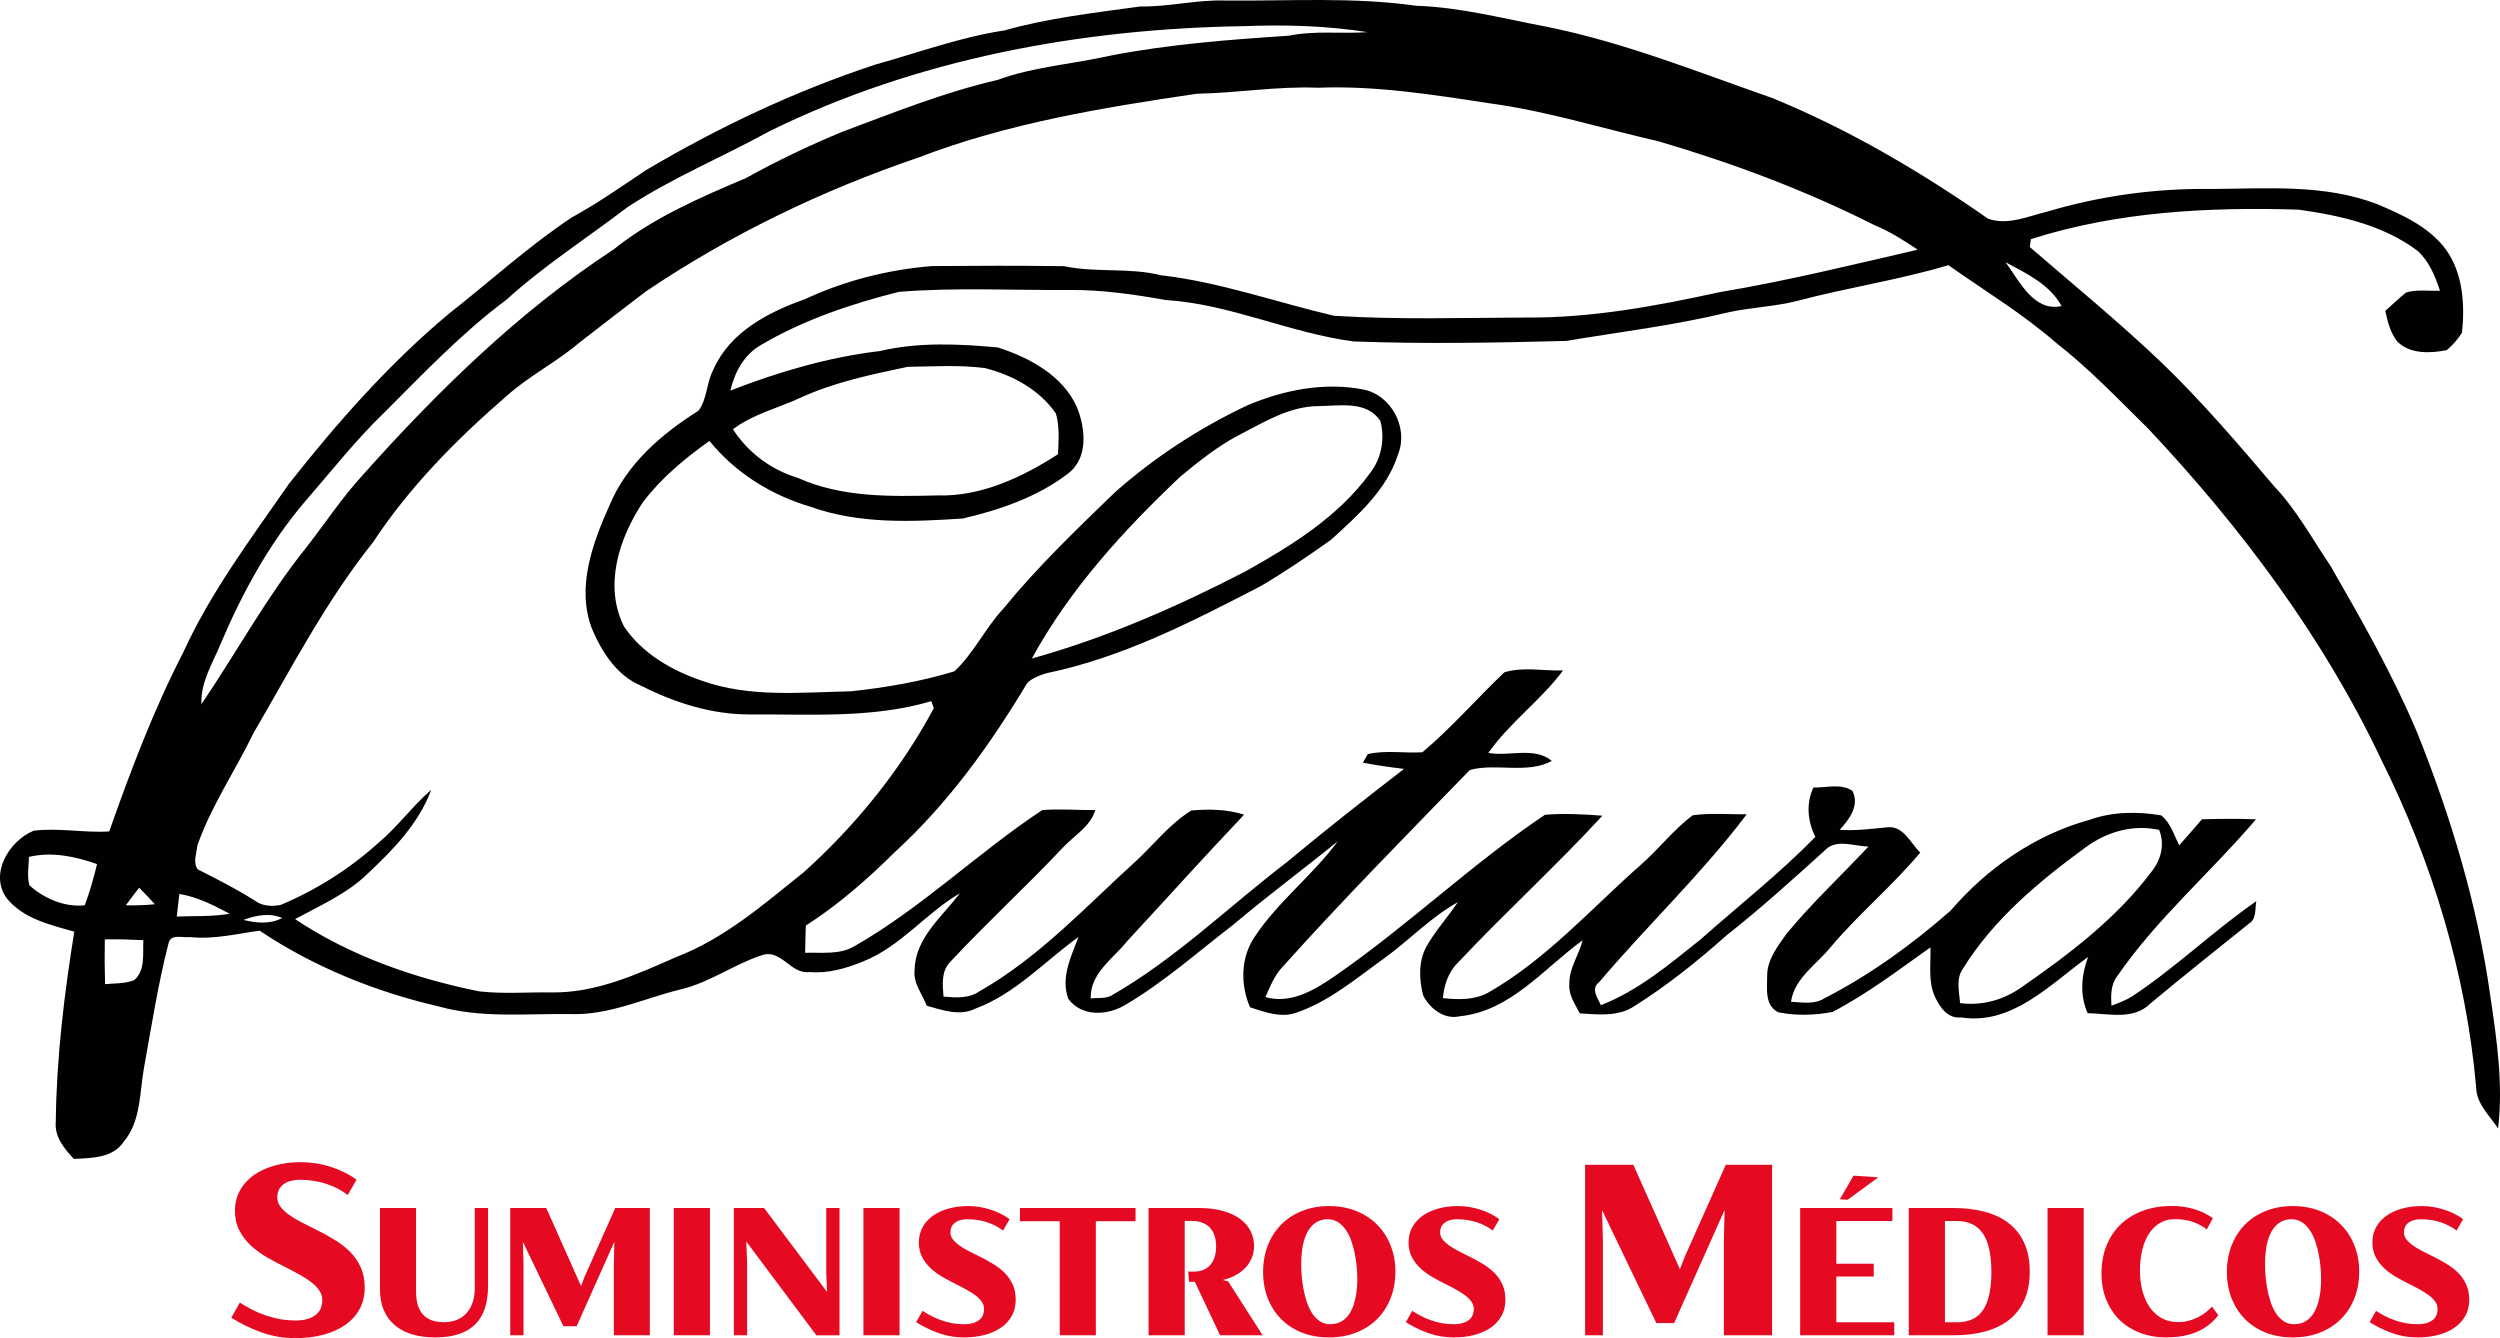
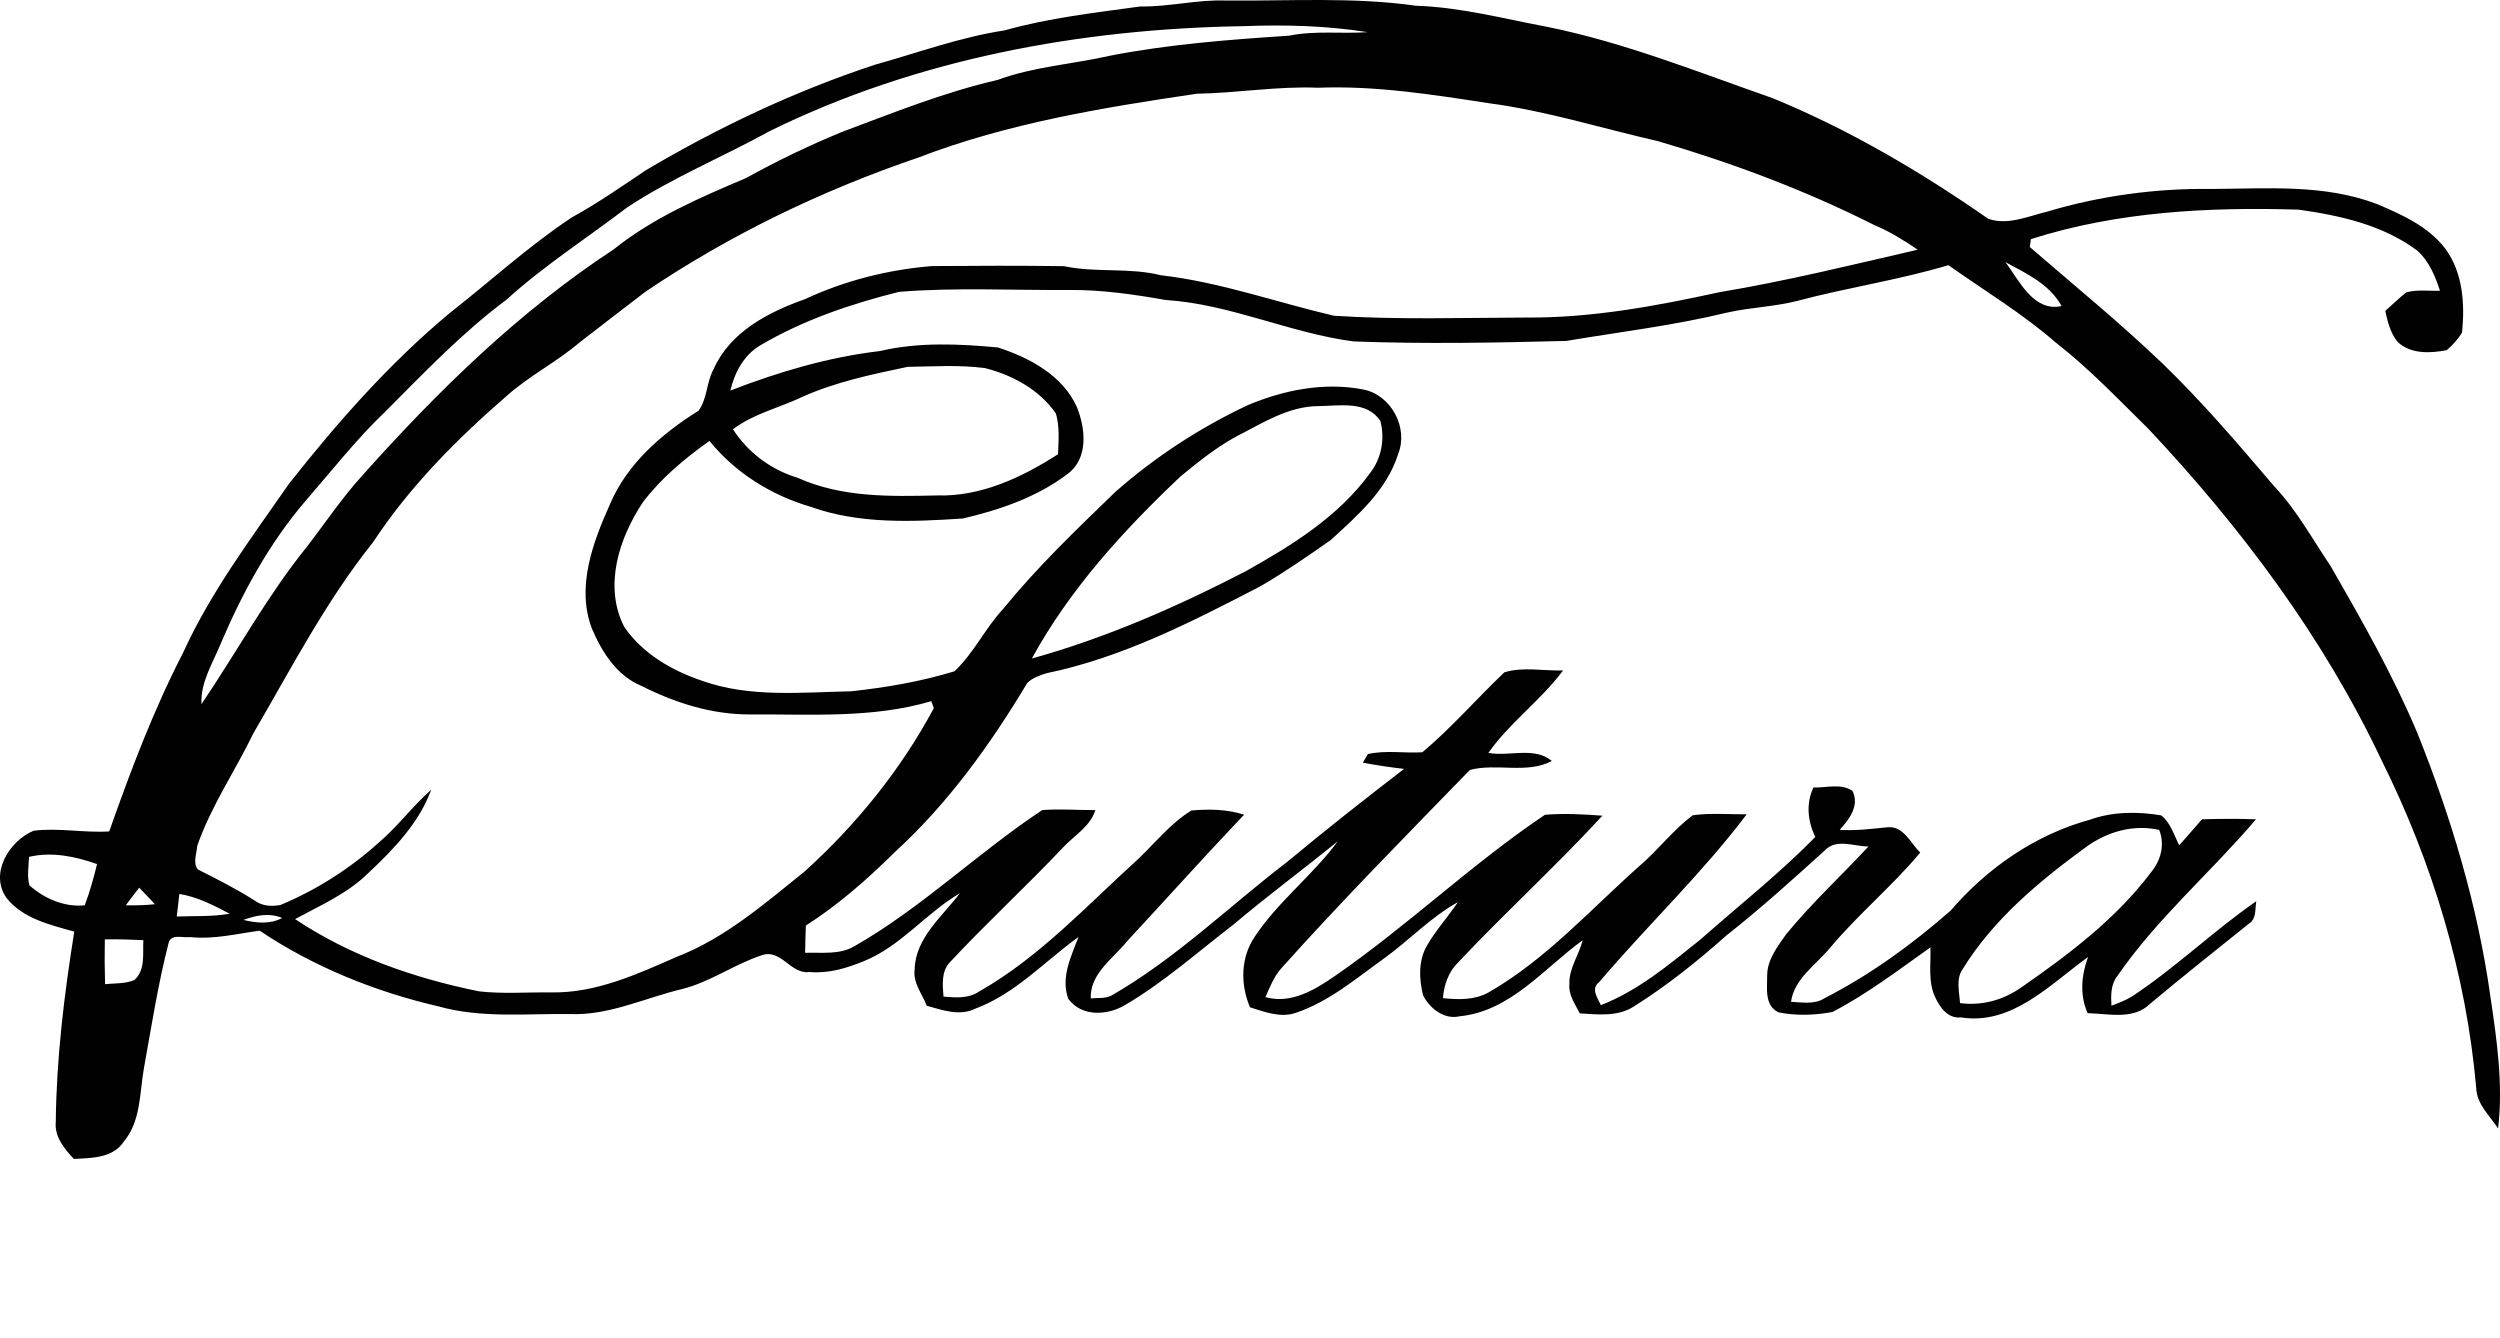
<svg xmlns="http://www.w3.org/2000/svg" width="492.056pt" height="263.373pt" viewBox="0 0 492.056 263.373" version="1.1" id="svg60">
  <defs id="defs64" />
  <g id="#fd0619ff" transform="translate(-35.569,-30.259)">
-     <path id="text175" style="font-size:47.764px;line-height:0;font-family:'Blacker Sans Text';-inkscape-font-specification:'Blacker Sans Text';letter-spacing:0px;word-spacing:0px;fill:#e50921;fill-opacity:1;stroke-width:1.194" d="M 94.781 258.999 C 92.916 258.999 91.191 259.223 89.605 259.674 C 88.034 260.109 86.666 260.74 85.5 261.564 C 84.35 262.388 83.448 263.391 82.795 264.573 C 82.142 265.754 81.815 267.091 81.815 268.583 C 81.815 270.045 82.102 271.328 82.677 272.431 C 83.253 273.535 84 274.523 84.917 275.393 C 85.85 276.249 86.899 277.019 88.065 277.703 C 89.247 278.372 90.444 279.009 91.657 279.615 C 92.73 280.144 93.709 280.665 94.595 281.178 C 95.497 281.676 96.274 282.181 96.927 282.694 C 97.58 283.207 98.086 283.743 98.444 284.303 C 98.817 284.862 99.003 285.469 99.003 286.122 C 99.003 287.475 98.529 288.486 97.581 289.154 C 96.632 289.823 95.381 290.158 93.826 290.158 C 92.676 290.158 91.587 290.064 90.561 289.878 C 89.535 289.676 88.562 289.41 87.645 289.084 C 86.727 288.757 85.865 288.384 85.056 287.965 C 84.248 287.529 83.486 287.087 82.771 286.636 L 81.092 289.621 C 83.005 290.803 84.994 291.767 87.062 292.513 C 89.145 293.259 91.361 293.632 93.709 293.632 C 95.653 293.632 97.449 293.422 99.097 293.002 C 100.76 292.567 102.206 291.93 103.434 291.091 C 104.663 290.251 105.62 289.216 106.304 287.988 C 107.004 286.744 107.353 285.315 107.353 283.698 C 107.353 282.174 107.089 280.836 106.56 279.685 C 106.047 278.535 105.339 277.508 104.438 276.606 C 103.536 275.704 102.479 274.897 101.266 274.182 C 100.069 273.451 98.793 272.759 97.44 272.106 C 96.554 271.671 95.676 271.227 94.805 270.776 C 93.934 270.325 93.149 269.851 92.449 269.354 C 91.765 268.856 91.206 268.327 90.771 267.767 C 90.351 267.208 90.141 266.609 90.141 265.972 C 90.141 264.852 90.537 263.99 91.33 263.383 C 92.139 262.777 93.219 262.473 94.572 262.473 C 96.438 262.473 98.156 262.729 99.727 263.243 C 101.297 263.74 102.727 264.479 104.017 265.459 L 105.743 262.45 C 104.281 261.377 102.594 260.538 100.682 259.932 C 98.785 259.31 96.818 258.999 94.781 258.999 z M 347.556 259.512 L 347.556 293.073 L 351.054 293.073 L 351.054 274.391 L 350.892 268.444 L 361.573 290.67 L 365.071 290.67 L 375.007 268.421 L 374.867 274.485 L 374.867 293.073 L 384.359 293.073 L 384.359 259.512 L 375.24 259.512 L 367.171 277.61 L 366.214 280.082 L 364.931 277.189 L 357.048 259.512 L 347.556 259.512 z M 400.377 261.652 L 397.696 266.3 L 399.211 266.404 L 405.27 261.983 L 400.377 261.652 z M 463.062 267.622 C 460.927 267.622 459.001 267.942 457.283 268.58 C 455.577 269.219 454.121 270.123 452.914 271.295 C 451.718 272.455 450.797 273.854 450.147 275.49 C 449.508 277.115 449.189 278.914 449.189 280.887 C 449.189 282.767 449.496 284.485 450.111 286.04 C 450.738 287.583 451.609 288.912 452.723 290.026 C 453.849 291.128 455.195 291.981 456.762 292.585 C 458.34 293.188 460.085 293.49 462 293.49 C 464.252 293.49 466.219 293.136 467.902 292.428 C 469.596 291.72 471.023 290.623 472.184 289.138 L 470.949 287.433 C 470.601 287.804 470.194 288.175 469.73 288.546 C 469.266 288.906 468.749 289.232 468.18 289.522 C 467.623 289.8 467.02 290.032 466.37 290.218 C 465.72 290.392 465.036 290.478 464.316 290.478 C 463.063 290.478 461.96 290.217 461.008 289.695 C 460.068 289.161 459.286 288.436 458.659 287.519 C 458.032 286.603 457.556 285.524 457.231 284.282 C 456.917 283.04 456.762 281.705 456.762 280.277 C 456.762 278.861 456.907 277.545 457.197 276.326 C 457.499 275.096 457.933 274.028 458.502 273.123 C 459.082 272.218 459.797 271.509 460.644 270.999 C 461.491 270.477 462.459 270.217 463.55 270.217 C 464.977 270.217 466.203 270.402 467.224 270.773 C 468.257 271.145 469.156 271.632 469.922 272.235 L 471.106 270.025 C 469.945 269.201 468.692 268.597 467.345 268.214 C 466.011 267.82 464.582 267.622 463.062 267.622 z M 226.1 267.64 C 224.708 267.64 223.42 267.809 222.236 268.145 C 221.064 268.47 220.042 268.939 219.172 269.555 C 218.313 270.17 217.64 270.918 217.153 271.8 C 216.666 272.682 216.422 273.68 216.422 274.794 C 216.422 275.885 216.636 276.843 217.065 277.667 C 217.494 278.491 218.052 279.227 218.736 279.877 C 219.433 280.516 220.217 281.091 221.088 281.601 C 221.97 282.1 222.863 282.576 223.768 283.028 C 224.569 283.423 225.3 283.811 225.961 284.194 C 226.634 284.566 227.214 284.944 227.701 285.326 C 228.189 285.709 228.567 286.11 228.834 286.528 C 229.112 286.945 229.251 287.398 229.251 287.886 C 229.251 288.895 228.897 289.648 228.189 290.147 C 227.481 290.646 226.547 290.896 225.387 290.896 C 224.528 290.896 223.715 290.827 222.949 290.688 C 222.183 290.537 221.459 290.34 220.774 290.096 C 220.089 289.852 219.445 289.573 218.842 289.26 C 218.238 288.935 217.669 288.604 217.135 288.268 L 215.881 290.496 C 217.309 291.378 218.796 292.098 220.339 292.655 C 221.894 293.212 223.547 293.49 225.299 293.49 C 226.75 293.49 228.091 293.333 229.321 293.02 C 230.563 292.695 231.642 292.22 232.559 291.593 C 233.476 290.966 234.19 290.194 234.7 289.277 C 235.223 288.349 235.483 287.282 235.483 286.075 C 235.483 284.938 235.285 283.94 234.891 283.081 C 234.508 282.222 233.98 281.456 233.307 280.783 C 232.634 280.109 231.845 279.506 230.94 278.972 C 230.047 278.427 229.095 277.911 228.085 277.424 C 227.424 277.099 226.768 276.767 226.118 276.43 C 225.468 276.094 224.882 275.74 224.36 275.368 C 223.849 274.997 223.431 274.603 223.106 274.185 C 222.793 273.767 222.636 273.32 222.636 272.845 C 222.636 272.009 222.932 271.365 223.524 270.912 C 224.127 270.46 224.934 270.234 225.944 270.234 C 227.336 270.234 228.618 270.425 229.79 270.808 C 230.962 271.18 232.031 271.731 232.994 272.462 L 234.281 270.217 C 233.191 269.416 231.932 268.788 230.505 268.336 C 229.089 267.872 227.621 267.64 226.1 267.64 z M 297.141 267.64 C 295.191 267.64 293.416 267.964 291.815 268.614 C 290.225 269.252 288.861 270.146 287.723 271.295 C 286.598 272.444 285.722 273.814 285.095 275.404 C 284.48 276.994 284.173 278.728 284.173 280.608 C 284.173 282.488 284.48 284.218 285.095 285.797 C 285.722 287.375 286.598 288.738 287.723 289.887 C 288.861 291.024 290.225 291.911 291.815 292.55 C 293.416 293.176 295.191 293.49 297.141 293.49 C 299.114 293.49 300.901 293.172 302.502 292.534 C 304.115 291.895 305.491 291.006 306.629 289.869 C 307.777 288.72 308.659 287.357 309.274 285.779 C 309.901 284.189 310.215 282.443 310.215 280.539 C 310.215 278.659 309.895 276.929 309.257 275.351 C 308.63 273.773 307.742 272.416 306.593 271.279 C 305.456 270.13 304.082 269.236 302.468 268.598 C 300.867 267.96 299.09 267.64 297.141 267.64 z M 322.487 267.64 C 321.094 267.64 319.806 267.809 318.623 268.145 C 317.451 268.47 316.429 268.939 315.558 269.555 C 314.699 270.17 314.027 270.918 313.54 271.8 C 313.052 272.682 312.807 273.68 312.807 274.794 C 312.807 275.885 313.022 276.843 313.452 277.667 C 313.881 278.491 314.438 279.227 315.123 279.877 C 315.82 280.516 316.602 281.091 317.473 281.601 C 318.355 282.1 319.248 282.576 320.153 283.028 C 320.954 283.423 321.686 283.811 322.348 284.194 C 323.021 284.566 323.601 284.944 324.088 285.326 C 324.575 285.709 324.952 286.11 325.219 286.528 C 325.497 286.945 325.638 287.398 325.638 287.886 C 325.638 288.895 325.284 289.648 324.576 290.147 C 323.868 290.646 322.934 290.896 321.774 290.896 C 320.915 290.896 320.102 290.827 319.336 290.688 C 318.57 290.537 317.844 290.34 317.159 290.096 C 316.475 289.852 315.831 289.573 315.227 289.26 C 314.624 288.935 314.056 288.604 313.522 288.268 L 312.268 290.496 C 313.696 291.378 315.181 292.098 316.724 292.655 C 318.279 293.212 319.933 293.49 321.686 293.49 C 323.136 293.49 324.477 293.333 325.707 293.02 C 326.948 292.695 328.029 292.22 328.945 291.593 C 329.862 290.966 330.575 290.194 331.086 289.277 C 331.608 288.349 331.869 287.282 331.869 286.075 C 331.869 284.938 331.672 283.94 331.277 283.081 C 330.895 282.222 330.367 281.456 329.694 280.783 C 329.021 280.109 328.231 279.506 327.325 278.972 C 326.432 278.427 325.48 277.911 324.47 277.424 C 323.809 277.099 323.154 276.767 322.505 276.43 C 321.855 276.094 321.267 275.74 320.745 275.368 C 320.235 274.997 319.818 274.603 319.493 274.185 C 319.179 273.767 319.023 273.32 319.023 272.845 C 319.023 272.009 319.318 271.365 319.91 270.912 C 320.514 270.46 321.321 270.234 322.33 270.234 C 323.723 270.234 325.005 270.425 326.177 270.808 C 327.349 271.18 328.417 271.731 329.381 272.462 L 330.668 270.217 C 329.577 269.416 328.318 268.788 326.89 268.336 C 325.474 267.872 324.007 267.64 322.487 267.64 z M 486.841 267.64 C 484.891 267.64 483.116 267.964 481.515 268.614 C 479.925 269.252 478.561 270.146 477.423 271.295 C 476.298 272.444 475.422 273.814 474.796 275.404 C 474.18 276.994 473.873 278.728 473.873 280.608 C 473.873 282.488 474.18 284.218 474.796 285.797 C 475.422 287.375 476.298 288.738 477.423 289.887 C 478.561 291.024 479.925 291.911 481.515 292.55 C 483.116 293.176 484.891 293.49 486.841 293.49 C 488.814 293.49 490.602 293.172 492.204 292.534 C 493.817 291.895 495.191 291.006 496.329 289.869 C 497.478 288.72 498.359 287.357 498.974 285.779 C 499.601 284.189 499.915 282.443 499.915 280.539 C 499.915 278.659 499.595 276.929 498.957 275.351 C 498.33 273.773 497.443 272.416 496.294 271.279 C 495.156 270.13 493.782 269.236 492.169 268.598 C 490.567 267.96 488.791 267.64 486.841 267.64 z M 512.187 267.64 C 510.795 267.64 509.507 267.809 508.323 268.145 C 507.151 268.47 506.129 268.939 505.258 269.555 C 504.4 270.17 503.727 270.918 503.24 271.8 C 502.752 272.682 502.509 273.68 502.509 274.794 C 502.509 275.885 502.723 276.843 503.152 277.667 C 503.581 278.491 504.139 279.227 504.823 279.877 C 505.52 280.516 506.304 281.091 507.174 281.601 C 508.056 282.1 508.95 282.576 509.855 283.028 C 510.656 283.423 511.387 283.811 512.048 284.194 C 512.721 284.566 513.301 284.944 513.788 285.326 C 514.276 285.709 514.654 286.11 514.921 286.528 C 515.199 286.945 515.338 287.398 515.338 287.886 C 515.338 288.895 514.984 289.648 514.276 290.147 C 513.568 290.646 512.634 290.896 511.474 290.896 C 510.615 290.896 509.802 290.827 509.036 290.688 C 508.27 290.537 507.546 290.34 506.861 290.096 C 506.176 289.852 505.532 289.573 504.929 289.26 C 504.325 288.935 503.756 288.604 503.222 288.268 L 501.968 290.496 C 503.396 291.378 504.882 292.098 506.426 292.655 C 507.981 293.212 509.634 293.49 511.386 293.49 C 512.837 293.49 514.177 293.333 515.407 293.02 C 516.649 292.695 517.729 292.22 518.646 291.593 C 519.562 290.966 520.277 290.194 520.787 289.277 C 521.309 288.349 521.569 287.282 521.569 286.075 C 521.569 284.938 521.372 283.94 520.978 283.081 C 520.595 282.222 520.067 281.456 519.394 280.783 C 518.721 280.109 517.932 279.506 517.027 278.972 C 516.133 278.427 515.182 277.911 514.172 277.424 C 513.511 277.099 512.855 276.767 512.205 276.43 C 511.555 276.094 510.969 275.74 510.447 275.368 C 509.936 274.997 509.518 274.603 509.193 274.185 C 508.88 273.767 508.723 273.32 508.723 272.845 C 508.723 272.009 509.019 271.365 509.611 270.912 C 510.214 270.46 511.021 270.234 512.03 270.234 C 513.423 270.234 514.705 270.425 515.877 270.808 C 517.049 271.18 518.117 271.731 519.081 272.462 L 520.368 270.217 C 519.277 269.416 518.019 268.788 516.592 268.336 C 515.176 267.872 513.707 267.64 512.187 267.64 z M 110.357 268.022 L 110.357 284.073 C 110.357 285.581 110.601 286.921 111.088 288.094 C 111.587 289.266 112.301 290.252 113.23 291.053 C 114.158 291.853 115.295 292.463 116.641 292.881 C 117.987 293.287 119.519 293.49 121.236 293.49 C 123.105 293.49 124.695 293.258 126.006 292.794 C 127.329 292.33 128.403 291.662 129.227 290.792 C 130.063 289.921 130.671 288.859 131.054 287.606 C 131.437 286.352 131.63 284.943 131.63 283.377 L 131.63 268.022 L 129.018 268.022 L 129.018 283.724 C 129.018 284.815 128.873 285.785 128.583 286.632 C 128.293 287.479 127.88 288.187 127.346 288.756 C 126.824 289.324 126.186 289.759 125.432 290.061 C 124.677 290.351 123.83 290.496 122.89 290.496 C 121.091 290.496 119.733 289.991 118.817 288.981 C 117.911 287.972 117.459 286.464 117.459 284.456 L 117.459 268.022 L 110.357 268.022 z M 135.998 268.022 L 135.998 293.073 L 138.61 293.073 L 138.61 279.129 L 138.488 274.69 L 146.46 291.28 L 149.071 291.28 L 156.486 274.673 L 156.382 279.199 L 156.382 293.073 L 163.468 293.073 L 163.468 268.022 L 156.661 268.022 L 150.639 281.531 L 149.924 283.377 L 148.967 281.218 L 143.083 268.022 L 135.998 268.022 z M 168.185 268.022 L 168.185 293.073 L 175.305 293.073 L 175.305 268.022 L 168.185 268.022 z M 180.005 268.022 L 180.005 293.073 L 182.616 293.073 L 182.616 278.641 L 182.442 274.602 L 196.264 293.09 L 200.807 293.073 L 200.807 268.022 L 198.196 268.022 L 198.196 280.835 L 198.353 284.543 L 185.958 268.022 L 180.005 268.022 z M 205.507 268.022 L 205.507 293.073 L 212.627 293.073 L 212.627 268.022 L 205.507 268.022 z M 236.319 268.022 L 236.319 270.617 L 244.152 270.617 L 244.152 293.073 L 251.255 293.073 L 251.255 270.617 L 259.071 270.617 L 259.071 268.022 L 236.319 268.022 z M 261.63 268.022 L 261.63 293.073 L 268.749 293.073 L 268.749 270.564 L 270.072 270.564 C 270.942 270.564 271.685 270.692 272.3 270.948 C 272.915 271.191 273.414 271.539 273.797 271.992 C 274.192 272.445 274.477 272.978 274.651 273.593 C 274.837 274.208 274.929 274.882 274.929 275.613 C 274.929 276.309 274.841 276.959 274.667 277.563 C 274.493 278.155 274.227 278.676 273.867 279.129 C 273.508 279.57 273.049 279.918 272.492 280.173 C 271.946 280.417 271.296 280.539 270.542 280.539 L 269.427 280.539 L 269.602 282.54 L 270.734 282.54 L 275.712 293.073 L 284.085 293.073 L 277.297 282.454 L 276.235 282.193 C 277.233 281.961 278.114 281.623 278.88 281.182 C 279.646 280.741 280.29 280.232 280.812 279.652 C 281.334 279.071 281.729 278.427 281.996 277.72 C 282.263 277.012 282.397 276.274 282.397 275.508 C 282.397 274.428 282.164 273.436 281.7 272.531 C 281.236 271.614 280.551 270.825 279.646 270.164 C 278.741 269.491 277.61 268.969 276.252 268.598 C 274.906 268.215 273.345 268.022 271.569 268.022 L 261.63 268.022 z M 389.882 268.022 L 389.882 293.073 L 408.403 293.073 L 408.403 290.514 L 397.001 290.514 L 397.001 281.514 L 404.364 281.514 L 404.364 278.99 L 397.001 278.99 L 397.001 270.581 L 408.037 270.581 L 408.037 268.022 L 389.882 268.022 z M 411.258 268.022 L 411.258 293.073 L 420.013 293.073 C 422.381 293.073 424.493 292.817 426.35 292.306 C 428.219 291.784 429.796 291.007 431.085 289.974 C 432.373 288.93 433.359 287.624 434.044 286.057 C 434.728 284.479 435.072 282.64 435.072 280.539 C 435.072 278.416 434.724 276.57 434.027 275.004 C 433.343 273.437 432.349 272.137 431.049 271.104 C 429.75 270.071 428.172 269.299 426.315 268.788 C 424.47 268.278 422.381 268.022 420.048 268.022 L 411.258 268.022 z M 438.57 268.022 L 438.57 293.073 L 445.691 293.073 L 445.691 268.022 L 438.57 268.022 z M 296.88 270.234 C 297.669 270.234 298.359 270.431 298.951 270.826 C 299.543 271.209 300.054 271.724 300.484 272.374 C 300.925 273.013 301.285 273.749 301.563 274.585 C 301.853 275.409 302.079 276.256 302.241 277.126 C 302.415 277.997 302.538 278.856 302.608 279.703 C 302.677 280.539 302.712 281.299 302.712 281.984 C 302.712 283.353 302.595 284.589 302.363 285.691 C 302.142 286.794 301.812 287.734 301.371 288.511 C 300.93 289.277 300.373 289.87 299.7 290.288 C 299.038 290.694 298.261 290.896 297.368 290.896 C 296.602 290.896 295.928 290.699 295.348 290.304 C 294.768 289.909 294.263 289.394 293.833 288.756 C 293.415 288.106 293.067 287.369 292.789 286.545 C 292.51 285.71 292.291 284.857 292.128 283.986 C 291.966 283.116 291.849 282.263 291.779 281.427 C 291.71 280.58 291.675 279.819 291.675 279.146 C 291.675 277.777 291.78 276.541 291.989 275.439 C 292.209 274.336 292.534 273.402 292.963 272.637 C 293.404 271.859 293.949 271.266 294.599 270.86 C 295.249 270.442 296.01 270.234 296.88 270.234 z M 486.58 270.234 C 487.369 270.234 488.06 270.431 488.652 270.826 C 489.243 271.209 489.754 271.724 490.184 272.374 C 490.625 273.013 490.985 273.749 491.263 274.585 C 491.553 275.409 491.779 276.256 491.942 277.126 C 492.116 277.997 492.238 278.856 492.308 279.703 C 492.377 280.539 492.412 281.299 492.412 281.984 C 492.412 283.353 492.297 284.589 492.065 285.691 C 491.844 286.794 491.512 287.734 491.071 288.511 C 490.63 289.277 490.073 289.87 489.4 290.288 C 488.739 290.694 487.962 290.896 487.068 290.896 C 486.302 290.896 485.628 290.699 485.048 290.304 C 484.468 289.909 483.964 289.394 483.535 288.756 C 483.117 288.106 482.769 287.369 482.49 286.545 C 482.212 285.71 481.991 284.857 481.828 283.986 C 481.666 283.116 481.549 282.263 481.48 281.427 C 481.41 280.58 481.376 279.819 481.376 279.146 C 481.376 277.777 481.48 276.541 481.689 275.439 C 481.91 274.336 482.234 273.402 482.663 272.637 C 483.104 271.859 483.65 271.266 484.299 270.86 C 484.949 270.442 485.71 270.234 486.58 270.234 z M 418.377 270.581 L 420.693 270.581 C 423.014 270.581 424.731 271.4 425.845 273.036 C 426.959 274.661 427.516 277.197 427.516 280.643 C 427.516 283.962 426.977 286.44 425.898 288.076 C 424.83 289.701 423.101 290.514 420.711 290.514 L 418.377 290.514 L 418.377 270.581 z " />
-   </g>
+     </g>
  <g id="#fefefeff" transform="translate(-35.569,-30.259)" />
  <g id="#020101ff" transform="translate(-35.569,-30.259)">
    <path fill="#020101" opacity="1" d="m 259.98,31.53 c 5.7,0.11 11.26,-1.4 16.97,-1.16 12.44,0.1 24.98,-0.73 37.34,1.02 8.79,0.29 17.34,2.57 25.94,4.18 15.21,3.1 29.65,8.92 44.26,14.02 15.02,6.17 29.09,14.45 42.39,23.72 3.8,1.36 7.85,-0.48 11.59,-1.39 10.52,-3.14 21.52,-4.63 32.49,-4.47 10.88,-0.06 22.12,-0.99 32.5,2.99 4.91,2.08 10.09,4.41 13.41,8.78 3.46,4.7 3.86,10.89 3.28,16.51 -0.81,1.31 -1.84,2.46 -3.01,3.45 -3.23,0.62 -7.11,0.82 -9.67,-1.63 -1.41,-1.73 -1.97,-3.96 -2.42,-6.1 1.37,-1.21 2.67,-2.5 4.11,-3.63 2.15,-0.63 4.43,-0.25 6.65,-0.34 -0.93,-2.85 -2.14,-5.77 -4.39,-7.84 -6.76,-5.08 -15.24,-6.97 -23.45,-8.12 -17.72,-0.53 -35.72,0.38 -52.68,5.81 -0.06,0.39 -0.16,1.17 -0.21,1.55 8.76,7.57 17.74,14.91 26.12,22.92 7.81,7.55 14.88,15.82 21.91,24.09 4.47,4.7 7.57,10.46 11.19,15.8 6.15,10.7 12.28,21.47 17.07,32.87 6.67,16.66 11.87,33.99 14.36,51.79 1.27,8.59 2.55,17.32 1.52,26.02 -1.66,-2.56 -4.22,-4.76 -4.31,-8.02 -1.97,-22.47 -8.63,-44.41 -18.68,-64.57 -11.42,-24.13 -27.63,-45.76 -45.88,-65.16 -5.89,-5.78 -11.59,-11.8 -18.12,-16.88 -6.58,-5.74 -14.09,-10.26 -21.2,-15.29 -9.76,2.92 -19.86,4.4 -29.7,7.02 -4.53,1.16 -9.24,1.28 -13.81,2.3 -10.44,2.54 -21.13,3.81 -31.71,5.59 -13.94,0.36 -27.9,0.62 -41.84,0.1 -12.57,-1.64 -24.29,-7.36 -37.02,-8.16 -6.28,-1.11 -12.62,-2.03 -19.02,-1.97 -11.15,0.08 -22.33,-0.53 -33.46,0.37 -9.44,2.37 -18.8,5.53 -27.22,10.49 -3.29,1.91 -5.11,5.35 -5.96,8.94 9.48,-3.68 19.3,-6.58 29.43,-7.78 7.6,-1.79 15.51,-1.42 23.22,-0.71 6.21,2.01 12.79,5.51 15.57,11.77 1.72,4.27 2.29,10.19 -1.95,13.2 -5.95,4.51 -13.3,7.02 -20.52,8.7 -10.01,0.66 -20.39,1.13 -29.99,-2.32 -7.71,-2.26 -14.8,-6.68 -19.87,-12.95 -4.85,3.44 -9.49,7.3 -13.1,12.06 -4.68,7.04 -7.77,16.47 -3.7,24.5 3.55,5.26 9.38,8.63 15.29,10.63 9.42,3.38 19.59,2.28 29.39,2.09 6.87,-0.75 13.73,-1.91 20.34,-3.94 3.82,-3.58 6.04,-8.48 9.6,-12.3 6.73,-8.25 14.42,-15.62 22.06,-23 7.82,-6.89 16.62,-12.63 26.05,-17.07 7.1,-3 15.06,-4.58 22.72,-3.1 5.53,1.05 8.98,7.55 6.89,12.73 -2.21,7.05 -7.96,12.06 -13.23,16.88 -4.51,3.18 -9.07,6.33 -13.84,9.11 -13.46,6.97 -27.16,14.04 -42.12,17.13 -1.36,0.41 -2.76,0.91 -3.8,1.92 -7.22,12.05 -15.52,23.62 -25.93,33.16 -5.43,5.37 -11.2,10.47 -17.65,14.59 -0.07,1.78 -0.12,3.57 -0.14,5.36 3.19,-0.11 6.68,0.42 9.58,-1.23 13.32,-7.58 24.35,-18.43 37.08,-26.86 3.47,-0.28 6.97,0.02 10.46,0 -0.99,3.21 -4.05,4.93 -6.25,7.24 -7.27,7.72 -15.11,14.9 -22.34,22.67 -1.78,1.81 -1.47,4.49 -1.3,6.8 2.4,0.21 4.96,0.42 7.06,-1.03 11.84,-6.73 21.13,-16.87 31.12,-25.92 3.46,-3.28 6.52,-7.17 10.6,-9.68 3.48,-0.31 7.03,-0.25 10.39,0.82 -7.77,8.17 -15.3,16.57 -22.97,24.84 -2.76,3.48 -7.38,6.36 -7.22,11.32 1.32,-0.15 2.75,0.09 3.99,-0.51 12.68,-7.25 23.15,-17.54 34.68,-26.36 7.53,-6.27 15.24,-12.32 23,-18.3 -2.72,-0.32 -5.44,-0.7 -8.11,-1.23 l 0.99,-1.69 c 3.52,-0.8 7.15,-0.13 10.72,-0.35 5.74,-4.82 10.7,-10.56 16.13,-15.73 3.63,-1.15 7.76,-0.25 11.57,-0.38 -4.38,5.89 -10.48,10.22 -14.71,16.23 4.12,0.77 9.07,-1.29 12.5,1.59 -4.91,2.62 -10.9,0.37 -16.14,1.77 -12.48,12.85 -25.11,25.64 -37.08,39 -1.47,1.65 -2.28,3.72 -3.16,5.71 5.06,1.41 9.71,-1.42 13.71,-4.18 14.3,-9.87 26.88,-22.02 41.31,-31.71 3.76,-0.31 7.56,-0.1 11.31,0.18 -9.12,9.91 -19.11,19.01 -28.34,28.82 -1.95,1.87 -2.83,4.45 -3.05,7.09 3.03,0.31 6.26,0.42 9.01,-1.14 11.38,-6.54 20.17,-16.47 29.91,-25.08 3.56,-3.1 6.45,-6.93 10.24,-9.77 3.51,-0.49 7.09,-0.17 10.63,-0.19 -8.83,11.7 -19.55,21.84 -29.02,33.01 -1.73,1.31 -0.35,3.08 0.32,4.55 7.36,-2.86 13.46,-8.02 19.56,-12.89 7.58,-6.71 15.55,-12.97 22.65,-20.22 -1.52,-3.05 -1.87,-6.6 -0.37,-9.73 2.52,0.08 5.43,-0.87 7.67,0.67 1.45,2.9 -0.62,5.6 -2.51,7.66 3.15,0.23 6.27,-0.2 9.4,-0.5 3.14,-0.34 4.55,3.12 6.45,4.99 -5.52,6.6 -12.2,12.13 -17.73,18.72 -2.75,3.36 -7.05,6.04 -7.7,10.64 2.2,0.11 4.62,0.58 6.61,-0.71 8.97,-4.59 17.22,-10.59 24.79,-17.22 7.2,-8.38 16.68,-14.97 27.4,-17.9 4.47,-1.61 9.42,-1.65 14.07,-0.86 1.85,1.47 2.5,3.85 3.54,5.89 1.49,-1.71 3.01,-3.39 4.48,-5.12 3.54,-0.1 7.08,-0.14 10.63,0 -8.87,10.44 -19.46,19.49 -27.28,30.83 -1.32,1.69 -1.29,3.83 -1.17,5.86 1.42,-0.54 2.86,-1.07 4.15,-1.89 8.54,-5.66 15.96,-12.86 24.36,-18.68 -0.28,1.54 0.08,3.52 -1.49,4.45 -6.48,5.22 -13.01,10.37 -19.39,15.72 -3.28,3.26 -8.19,1.96 -12.31,1.87 -1.6,-3.53 -1.24,-7.51 0.08,-11.06 -7.44,5.36 -14.97,13.5 -25.03,11.89 -2.57,0.28 -4.13,-1.96 -5.08,-4.01 -1.44,-3.06 -0.79,-6.51 -0.92,-9.77 -6.28,4.45 -12.43,9.15 -19.27,12.71 -3.48,0.66 -7.19,0.78 -10.65,0.07 -2.79,-1.37 -2.19,-4.73 -2.21,-7.27 0.01,-3.1 2.05,-5.69 3.75,-8.11 5,-6.11 10.82,-11.48 16.19,-17.26 -2.86,-0.01 -6.37,-1.64 -8.63,0.81 -6.32,5.71 -12.64,11.44 -19.34,16.71 -5.69,5.07 -11.67,9.85 -18.12,13.91 -3.16,2.12 -7.14,1.64 -10.73,1.42 -0.9,-1.82 -2.26,-3.61 -2.05,-5.76 -0.11,-3.1 1.89,-5.71 2.61,-8.63 -7.64,5.53 -14.18,13.96 -24.2,14.96 -3.03,0.72 -5.9,-1.54 -7.2,-4.12 -0.8,-3.18 -0.96,-6.8 0.73,-9.73 1.74,-3.06 4.15,-5.68 6.11,-8.61 -5.38,2.99 -9.62,7.55 -14.59,11.12 -5.5,3.95 -10.81,8.48 -17.32,10.67 -3.01,1.03 -6.13,-0.19 -9,-1.1 -1.92,-4.5 -1.86,-9.81 0.96,-13.93 4.6,-6.93 11.38,-12.04 16.31,-18.74 -6.81,5.54 -13.88,10.77 -20.59,16.44 -6.99,5.37 -13.62,11.29 -21.24,15.77 -3.49,2.09 -8.58,2.39 -11.21,-1.21 -1.52,-4.2 0.56,-8.3 2.01,-12.17 -6.68,4.82 -12.41,11.17 -20.3,14.11 -3.09,1.53 -6.48,0.29 -9.56,-0.57 -0.88,-2.32 -2.73,-4.46 -2.39,-7.08 0.11,-6.26 5.42,-10.44 8.9,-15.06 -6.72,3.94 -11.65,10.47 -18.99,13.4 -3.37,1.38 -6.94,2.43 -10.62,2.1 -3.68,0.52 -5.58,-4.68 -9.41,-3.29 -5.4,1.77 -10.12,5.28 -15.69,6.65 -7.35,1.76 -14.42,5.26 -22.13,4.91 -8.59,-0.1 -17.36,0.85 -25.75,-1.5 -12.45,-2.88 -24.6,-7.78 -35.23,-14.91 -4.53,0.62 -9.04,1.76 -13.67,1.26 -1.4,0.22 -3.83,-0.75 -4.26,1.23 -2.08,8.1 -3.36,16.39 -4.85,24.63 -0.86,4.89 -0.58,10.41 -3.98,14.43 -2.13,3.24 -6.35,3.19 -9.8,3.38 -1.88,-2.01 -3.86,-4.38 -3.56,-7.34 0.13,-12.55 1.66,-25.02 3.64,-37.4 -4.71,-1.32 -10.06,-2.56 -13.27,-6.54 -3.52,-4.79 0.41,-11.29 5.26,-13.32 4.95,-0.62 9.92,0.45 14.89,0.14 4.22,-11.98 8.72,-23.9 14.55,-35.2 5.45,-11.96 13.38,-22.49 20.83,-33.23 9.51,-12.06 19.71,-23.64 31.52,-33.51 8.05,-6.3 15.61,-13.25 24.14,-18.91 5.06,-2.77 9.79,-6.08 14.58,-9.29 14.3,-8.47 29.42,-15.62 45.23,-20.81 8.42,-2.35 16.67,-5.39 25.35,-6.71 8.73,-2.46 17.75,-3.47 26.71,-4.71 m 20.44,3.87 c -32.05,0.5 -64.44,6.43 -93.36,20.66 -9.27,5.11 -19.13,9.15 -28,14.98 -7.94,6.06 -16.4,11.48 -23.82,18.21 -8.72,6.5 -16.24,14.41 -23.9,22.08 -5.65,5.4 -10.45,11.56 -15.57,17.44 -7.19,8.37 -12.51,18.17 -16.81,28.29 -1.57,3.82 -3.94,7.5 -3.74,11.79 6.96,-10.27 12.9,-21.25 20.71,-30.93 3.63,-4.69 6.92,-9.65 10.93,-14.05 14.79,-16.58 30.85,-32.3 49.49,-44.53 7.75,-6.22 16.97,-10.19 26.05,-14.04 6.09,-3.38 12.39,-6.39 18.83,-9.06 10.11,-3.77 20.13,-7.83 30.67,-10.25 7.17,-2.64 14.83,-3.1 22.23,-4.79 11.6,-2.25 23.39,-3.15 35.15,-3.92 5.1,-1.06 10.31,-0.33 15.46,-0.7 -8.04,-1.27 -16.2,-1.49 -24.32,-1.18 m -9.27,13.3 c -18.53,2.73 -37.23,5.8 -54.79,12.55 -18.94,6.44 -37.13,15.2 -53.72,26.4 -4.32,3.34 -8.69,6.63 -12.99,10 -4.54,3.88 -9.95,6.58 -14.4,10.57 -9.84,8.52 -19.1,17.88 -26.28,28.79 -9.25,11.56 -16.06,24.78 -23.5,37.52 -3.6,7.44 -8.33,14.34 -11.07,22.17 -0.11,1.49 -0.92,3.42 0.12,4.68 3.79,1.92 7.59,3.83 11.18,6.12 1.46,1.1 3.37,1.21 5.11,0.86 7.06,-2.96 13.63,-7.13 19.31,-12.27 3.75,-3.16 6.64,-7.18 10.33,-10.4 -2.4,6.54 -7.38,11.7 -12.37,16.38 -4.09,4.06 -9.44,6.37 -14.43,9.08 10.87,7.26 23.46,11.64 36.21,14.22 4.71,0.54 9.47,0.15 14.21,0.21 8.72,0.16 16.83,-3.53 24.64,-6.98 9.53,-3.65 17.29,-10.46 25.15,-16.75 10.21,-9.22 19.01,-20.08 25.51,-32.22 -0.12,-0.34 -0.37,-1.03 -0.5,-1.37 -11.61,3.44 -23.87,2.53 -35.82,2.61 -7.42,0.01 -14.66,-2.29 -21.23,-5.62 -4.83,-1.98 -7.8,-6.67 -9.75,-11.28 -3.11,-8.14 0.17,-16.92 3.54,-24.43 3.38,-8.03 10.21,-13.91 17.43,-18.44 1.76,-2.31 1.56,-5.62 2.98,-8.18 3.23,-7.35 10.83,-11.26 18.02,-13.8 7.85,-3.66 16.35,-5.8 24.97,-6.5 8.66,-0.07 17.33,-0.1 25.98,0.02 6.3,1.34 12.83,0.22 19.1,1.79 11.63,1.34 22.69,5.32 34.04,7.97 12.61,0.81 25.25,0.39 37.88,0.35 12.83,0.1 25.51,-2.26 38,-4.99 13.13,-2.19 26.05,-5.37 39.01,-8.36 -2.72,-1.85 -5.52,-3.59 -8.56,-4.86 -13.6,-6.85 -27.93,-12.22 -42.54,-16.5 -11.07,-2.52 -21.94,-5.96 -33.22,-7.46 -11.15,-1.71 -22.39,-3.5 -33.71,-3.06 -7.99,-0.33 -15.87,1.04 -23.84,1.18 M 430.3,81.86 c 2.71,3.66 5.53,9.83 11.03,8.64 -2.35,-4.31 -6.92,-6.41 -11.03,-8.64 m -236.98,26.59 c -4.5,2.12 -9.48,3.26 -13.49,6.3 2.99,4.61 7.49,7.97 12.76,9.56 8.62,3.88 18.19,3.68 27.44,3.46 8.6,0.27 16.72,-3.56 23.78,-8.11 0.11,-2.67 0.34,-5.4 -0.41,-8 -3.22,-4.7 -8.58,-7.6 -14,-8.96 -5.03,-0.65 -10.13,-0.31 -15.18,-0.24 -7.09,1.49 -14.26,2.98 -20.9,5.99 m 85.76,7.62 c -4.03,2.17 -7.6,5.04 -11.12,7.93 -11.24,10.62 -21.84,22.22 -29.3,35.87 14.62,-4.07 28.58,-10.18 42.04,-17.15 9.11,-5.09 18.33,-10.79 24.55,-19.38 2.23,-2.89 2.93,-6.69 2.01,-10.21 -2.66,-4.08 -8.06,-2.98 -12.2,-2.94 -5.89,0.03 -10.92,3.31 -15.98,5.88 m 166.95,80.99 c -9.14,6.68 -18.1,14.13 -24.12,23.87 -1.42,1.98 -0.71,4.52 -0.56,6.76 4.4,0.58 8.63,-0.64 12.22,-3.2 9.28,-6.45 18.51,-13.43 25.36,-22.53 1.95,-2.35 2.78,-5.47 1.61,-8.36 -5.18,-1.13 -10.31,0.37 -14.51,3.46 m -404.75,1.85 c -0.06,1.85 -0.42,3.76 0.07,5.59 2.9,2.62 6.95,4.36 10.9,3.94 0.99,-2.65 1.76,-5.37 2.42,-8.11 -4.28,-1.51 -8.88,-2.48 -13.39,-1.42 m 19.05,9.53 c 1.91,0.04 3.82,-0.01 5.72,-0.21 -1.01,-1.1 -2.04,-2.18 -3.08,-3.25 -0.9,1.14 -1.78,2.29 -2.64,3.46 m 10.54,-2.23 c -0.18,1.48 -0.34,2.96 -0.51,4.44 3.47,-0.14 6.97,0.06 10.41,-0.55 -3.14,-1.65 -6.36,-3.33 -9.9,-3.89 m 12.61,5.11 c 2.54,0.62 5.23,0.9 7.63,-0.38 -2.5,-1.07 -5.19,-0.53 -7.63,0.38 m -27.28,3.83 c -0.06,2.93 -0.04,5.87 0.05,8.81 1.91,-0.19 3.92,-0.05 5.74,-0.79 2.27,-2 1.63,-5.19 1.8,-7.87 -2.53,-0.12 -5.06,-0.2 -7.59,-0.15 z" id="path57" />
  </g>
</svg>